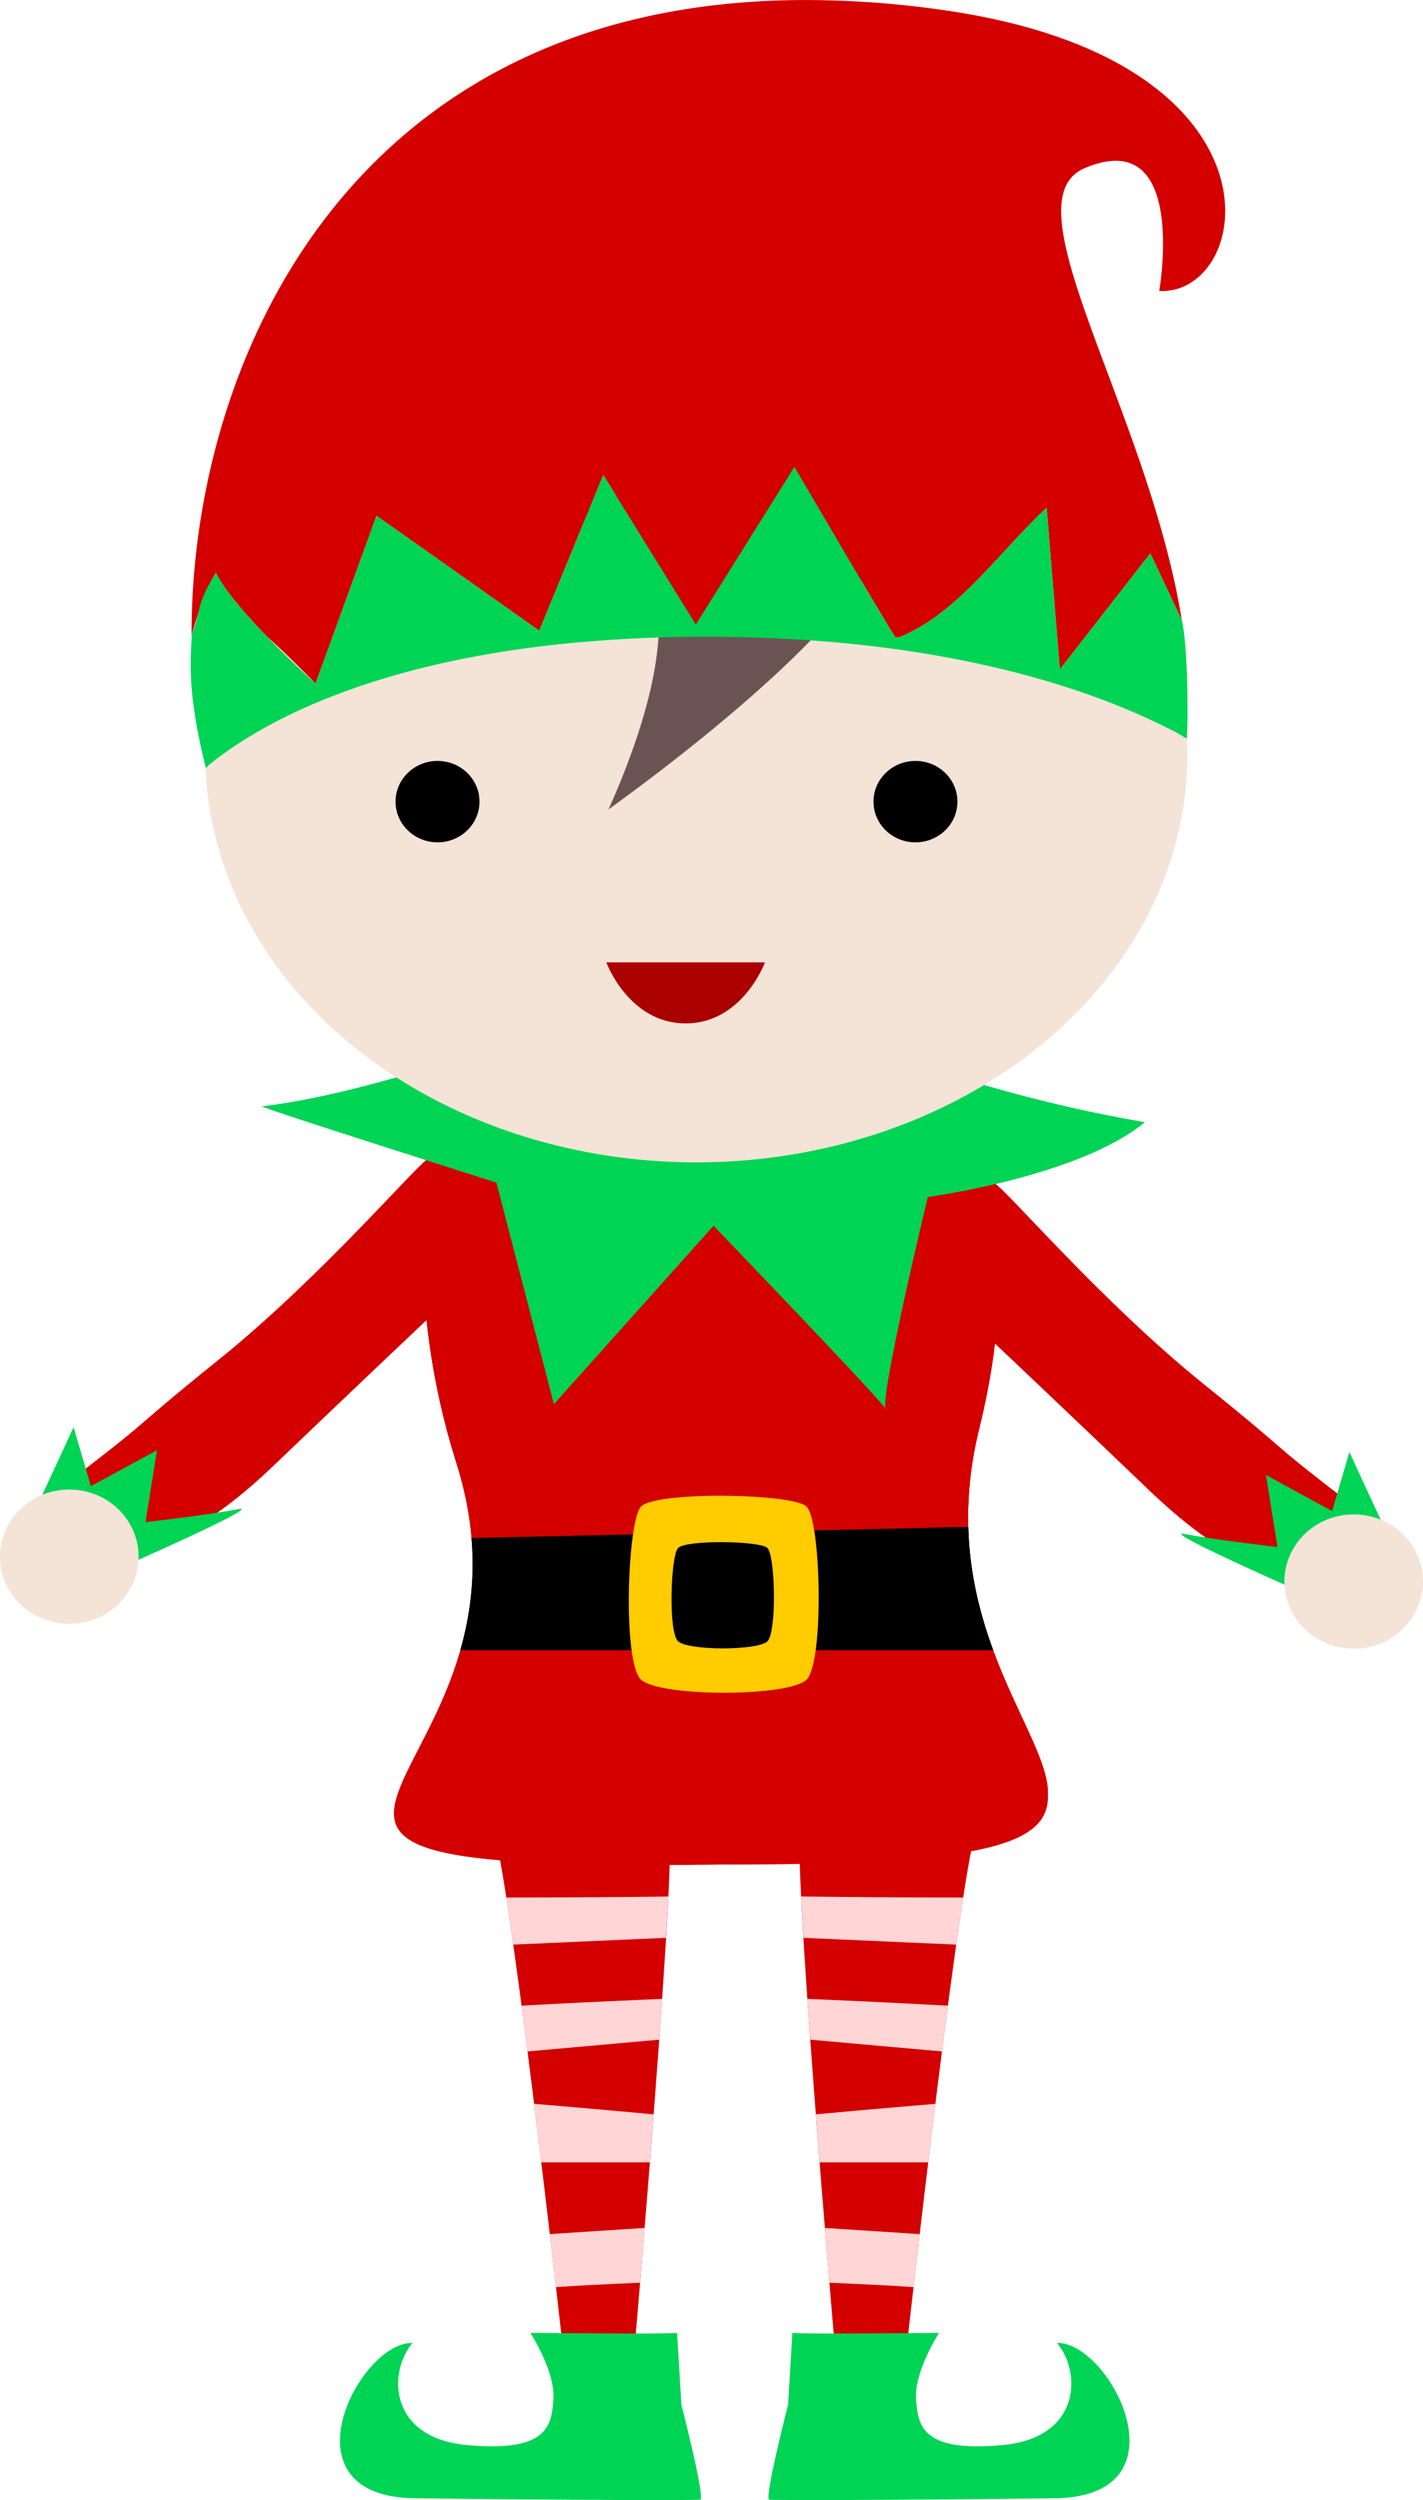
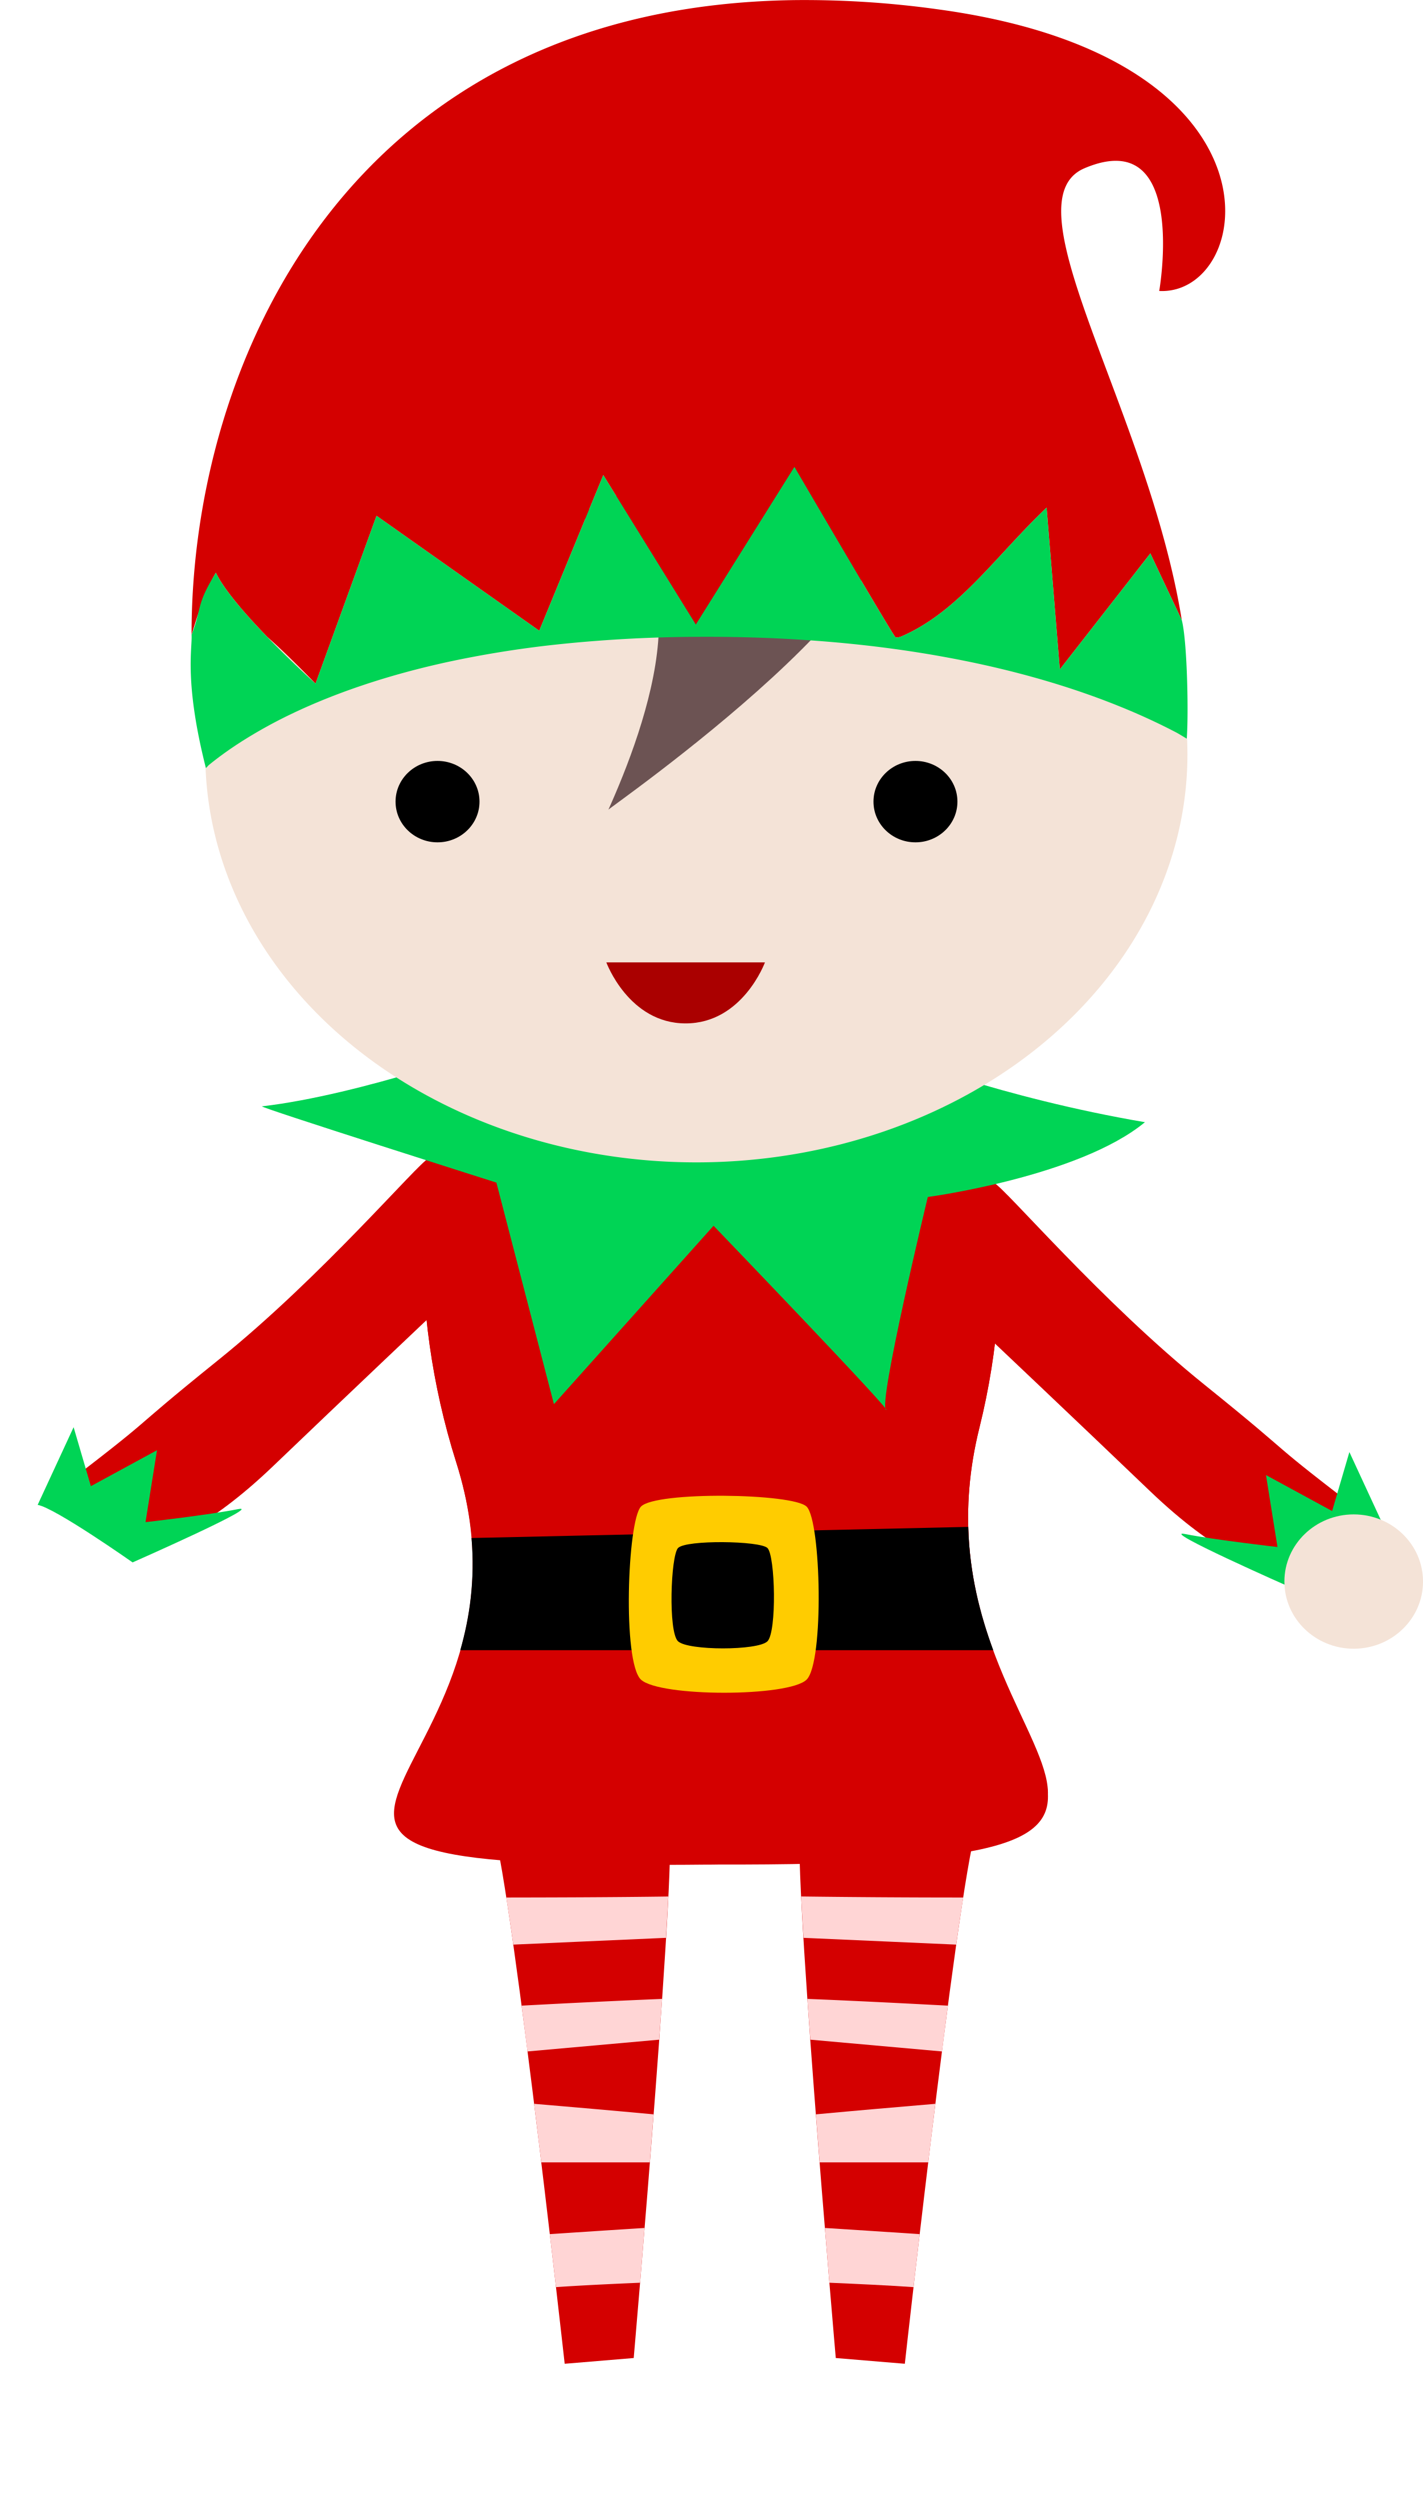
<svg xmlns="http://www.w3.org/2000/svg" width="199.25" height="349.893" viewBox="0 0 52.718 92.576">
  <g transform="translate(-81.66 -63.817)">
    <g transform="matrix(-1 0 0 1 216.198 .868)">
      <path d="M97.706 106.755c-.426.213-3.942 4.369-7.778 7.459-3.836 3.09-1.865 1.705-6.34 5.114-.339.259 4.316 1.598 4.316 1.598s1.488-.326 4.045-2.777c2.557-2.45 6.29-5.981 6.29-5.981z" fill="#d40000" />
      <path d="M83.215 119.595c.64.106 3.517 2.13 3.517 2.13s4.954-2.184 3.889-1.97c-1.066.213-3.41.479-3.41.479l.426-2.664-2.45 1.332-.64-2.184z" fill="#00d455" />
      <ellipse ry="2.487" rx="2.568" cy="121.513" cx="84.387" fill="#f4e3d7" />
    </g>
    <g transform="translate(-.16 -.053)">
      <path d="M97.706 106.755c-.426.213-3.942 4.369-7.778 7.459-3.836 3.09-1.865 1.705-6.34 5.114-.339.259 4.316 1.598 4.316 1.598s1.488-.326 4.045-2.777c2.557-2.45 6.29-5.981 6.29-5.981z" fill="#d40000" />
      <path d="M83.215 119.595c.64.106 3.517 2.13 3.517 2.13s4.954-2.184 3.889-1.97c-1.066.213-3.41.479-3.41.479l.426-2.664-2.45 1.332-.64-2.184z" fill="#00d455" />
-       <ellipse ry="2.487" rx="2.568" cy="121.513" cx="84.387" fill="#f4e3d7" />
    </g>
    <path d="M106.416 131.422c-.64.106-7.14 0-6.606-.107.532-.106 2.77 20.031 2.77 20.031l2.557-.213s1.705-19.605 1.279-19.711z" fill="#d40000" />
    <path d="M105.54 146.317l-.166 2.028c-1.037.044-2.16.097-3.117.163-.072-.623-.14-1.194-.23-1.962a747.91 747.91 0 013.513-.229zM101.447 141.72c1.411.12 2.886.246 4.427.39l-.14 1.778h-4.023c-.086-.715-.173-1.431-.264-2.168zM106.19 137.835c-.034.484-.074 1.005-.11 1.51l-4.88.436c-.073-.571-.146-1.146-.218-1.696a414.03 414.03 0 015.207-.25zM106.42 134.042c-.023.453-.056.998-.088 1.532l-5.657.251c-.09-.636-.176-1.21-.26-1.744 1.503-.002 3.895-.007 6.005-.038z" fill="#ffd5d5" />
-     <path d="M106.744 150.202c-.426.053-5.434 0-5.434 0s.919 1.411.853 2.45c-.066 1.04-.267 1.972-3.197 1.705-2.93-.266-2.93-2.717-2.024-3.782-1.971-.054-4.955 5.7.106 5.753 9.665.102 10.336.054 10.549.054.213 0-.693-3.516-.693-3.516z" fill="#00d455" />
    <path d="M111.345 131.422c.639.106 7.138 0 6.606-.107-.533-.106-2.77 20.031-2.77 20.031l-2.558-.213s-1.705-19.605-1.278-19.711z" fill="#d40000" />
    <path d="M112.22 146.317l.166 2.028c1.037.044 2.16.097 3.118.163.071-.623.138-1.194.228-1.962-1.124-.075-2.255-.15-3.512-.229zM116.313 141.72c-1.41.12-2.886.246-4.427.39l.14 1.778h4.023c.087-.715.173-1.43.264-2.168z" fill="#ffd5d5" />
-     <path d="M107.345 94.13c7.614 0 13.52 10.811 10.598 22.561-3.09 12.427 12.751 15.922-9.87 16.169-22.104.241-5.674-2.783-9.51-14.89-3.657-11.543 1.168-23.84 8.782-23.84z" fill="#d40000" />
    <path d="M107.345 94.13c7.614 0 13.52 10.811 10.598 22.561-3.09 12.427 12.751 15.922-9.87 16.169-22.104.241-5.674-2.783-9.51-14.89-3.657-11.543 1.168-23.84 8.782-23.84z" fill="#d40000" />
    <path d="M107.345 94.13c7.614 0 13.52 10.811 10.598 22.561-3.09 12.427 12.753 16.232-9.87 16.169-21.426-.06-5.674-2.783-9.51-14.89-3.657-11.543 1.168-23.84 8.782-23.84z" fill="#d40000" />
    <path d="M100.05 102.493c.16 0-5.008 1.865-8.684 2.291-.158.019 8.684 2.824 8.684 2.824l2.131 8.204 5.914-6.606s6.712 6.979 6.393 6.82c-.32-.16 1.545-7.885 1.545-7.885s5.594-.746 8.044-2.77c-5.327-.906-9.376-2.505-9.376-2.505z" fill="#00d455" />
    <path d="M125.651 91.754a18.193 15.105 0 01-18.193 15.105 18.193 15.105 0 01-18.193-15.105 18.193 15.105 0 0118.193-15.105 18.193 15.105 0 0118.193 15.105z" fill="#f4e3d7" />
    <ellipse cx="97.869" cy="93.501" rx="1.555" ry="1.507" />
    <ellipse cx="115.575" cy="93.501" rx="1.555" ry="1.507" />
    <path d="M104.123 99.453h5.876s-.828 2.26-2.938 2.26c-2.11 0-2.938-2.26-2.938-2.26z" fill="#a00" />
    <path d="M102.993 82.953c.301-.15 7.91-4.596 11.15-1.431 3.24 3.164-10.246 12.431-9.945 12.28 1.332-2.964 3.986-9.983-1.205-10.849z" fill="#6c5353" />
    <path d="M111.168 63.82c-16.605.186-22.43 13.469-22.411 23.509.26-.877.555-1.743.9-2.304.31.641 1.111 1.557 1.912 2.383.22.191.475.427.725.668a47.565 47.565 0 011.055 1.055l2.26-6.215 6.028 4.256 2.373-5.763 3.428 5.537 3.654-5.839s3.503 5.99 3.73 6.291c.028.038.11.03.232-.014 2.13-.924 3.472-2.955 5.38-4.77l.49 5.99 3.353-4.294 1.165 2.47c-1.24-7.726-6.52-15.5-3.6-16.735 3.85-1.628 2.764 4.547 2.764 4.547 3.51.175 5.027-8.609-8.144-10.422a35.878 35.878 0 00-5.294-.35z" fill="#d40000" />
    <path d="M125.442 86.78l-1.165-2.47-3.353 4.294-.49-5.99c-1.908 1.814-3.25 3.846-5.38 4.77-.122.044-.204.052-.233.014-.226-.301-3.73-6.29-3.73-6.29l-3.653 5.838-3.428-5.537-2.373 5.763-6.028-4.256-2.26 6.215c-.786-.712-3.108-2.9-3.692-4.106-.753 1.226-.491 1.228-.9 2.304.032.492-.281 1.72.53 4.927.086-.075.045-.057.15-.143.32-.258.73-.56 1.243-.883a17.68 17.68 0 011.859-1.016c.73-.346 1.574-.692 2.544-1.018.97-.326 2.064-.632 3.297-.895a39.054 39.054 0 014.12-.641 51.116 51.116 0 015.013-.262c1.827-.01 3.514.065 5.067.202 1.554.137 2.973.337 4.266.58 1.293.241 2.458.525 3.503.83 1.044.305 1.969.632 2.779.96.81.326 1.505.655 2.093.962.165.087.258.154.405.236.072-.923.016-3.626-.184-4.389z" fill="#00d455" />
    <path d="M117.531 120.357l-18.403.412c.133 1.565-.07 2.94-.416 4.153h19.745c-.485-1.315-.879-2.826-.926-4.565z" />
    <path d="M105.404 119.607c.536-.574 5.64-.5 6.14 0 .537.537.65 5.755 0 6.404-.65.65-5.453.65-6.14 0-.688-.65-.5-5.869 0-6.404z" fill="#fc0" />
    <path d="M106.78 121.139c.289-.31 3.042-.27 3.312 0 .29.29.35 3.104 0 3.454-.35.35-2.942.35-3.313 0-.37-.35-.27-3.165 0-3.454z" />
    <path d="M111.571 137.835c.033.484.074 1.005.11 1.51l4.879.436c.073-.571.146-1.146.218-1.696-1.006-.053-3.403-.18-5.207-.25zM111.34 134.042c.023.453.056.998.088 1.532l5.657.251c.09-.636.176-1.21.26-1.744a463.52 463.52 0 01-6.005-.039z" fill="#ffd5d5" />
-     <path d="M111.016 150.202c.426.053 5.434 0 5.434 0s-.918 1.411-.853 2.45c.066 1.04.267 1.972 3.197 1.705 2.93-.266 2.93-2.717 2.024-3.782 1.971-.054 4.955 5.7-.106 5.753-9.665.102-10.336.054-10.549.054-.213 0 .693-3.516.693-3.516z" fill="#00d455" />
  </g>
</svg>